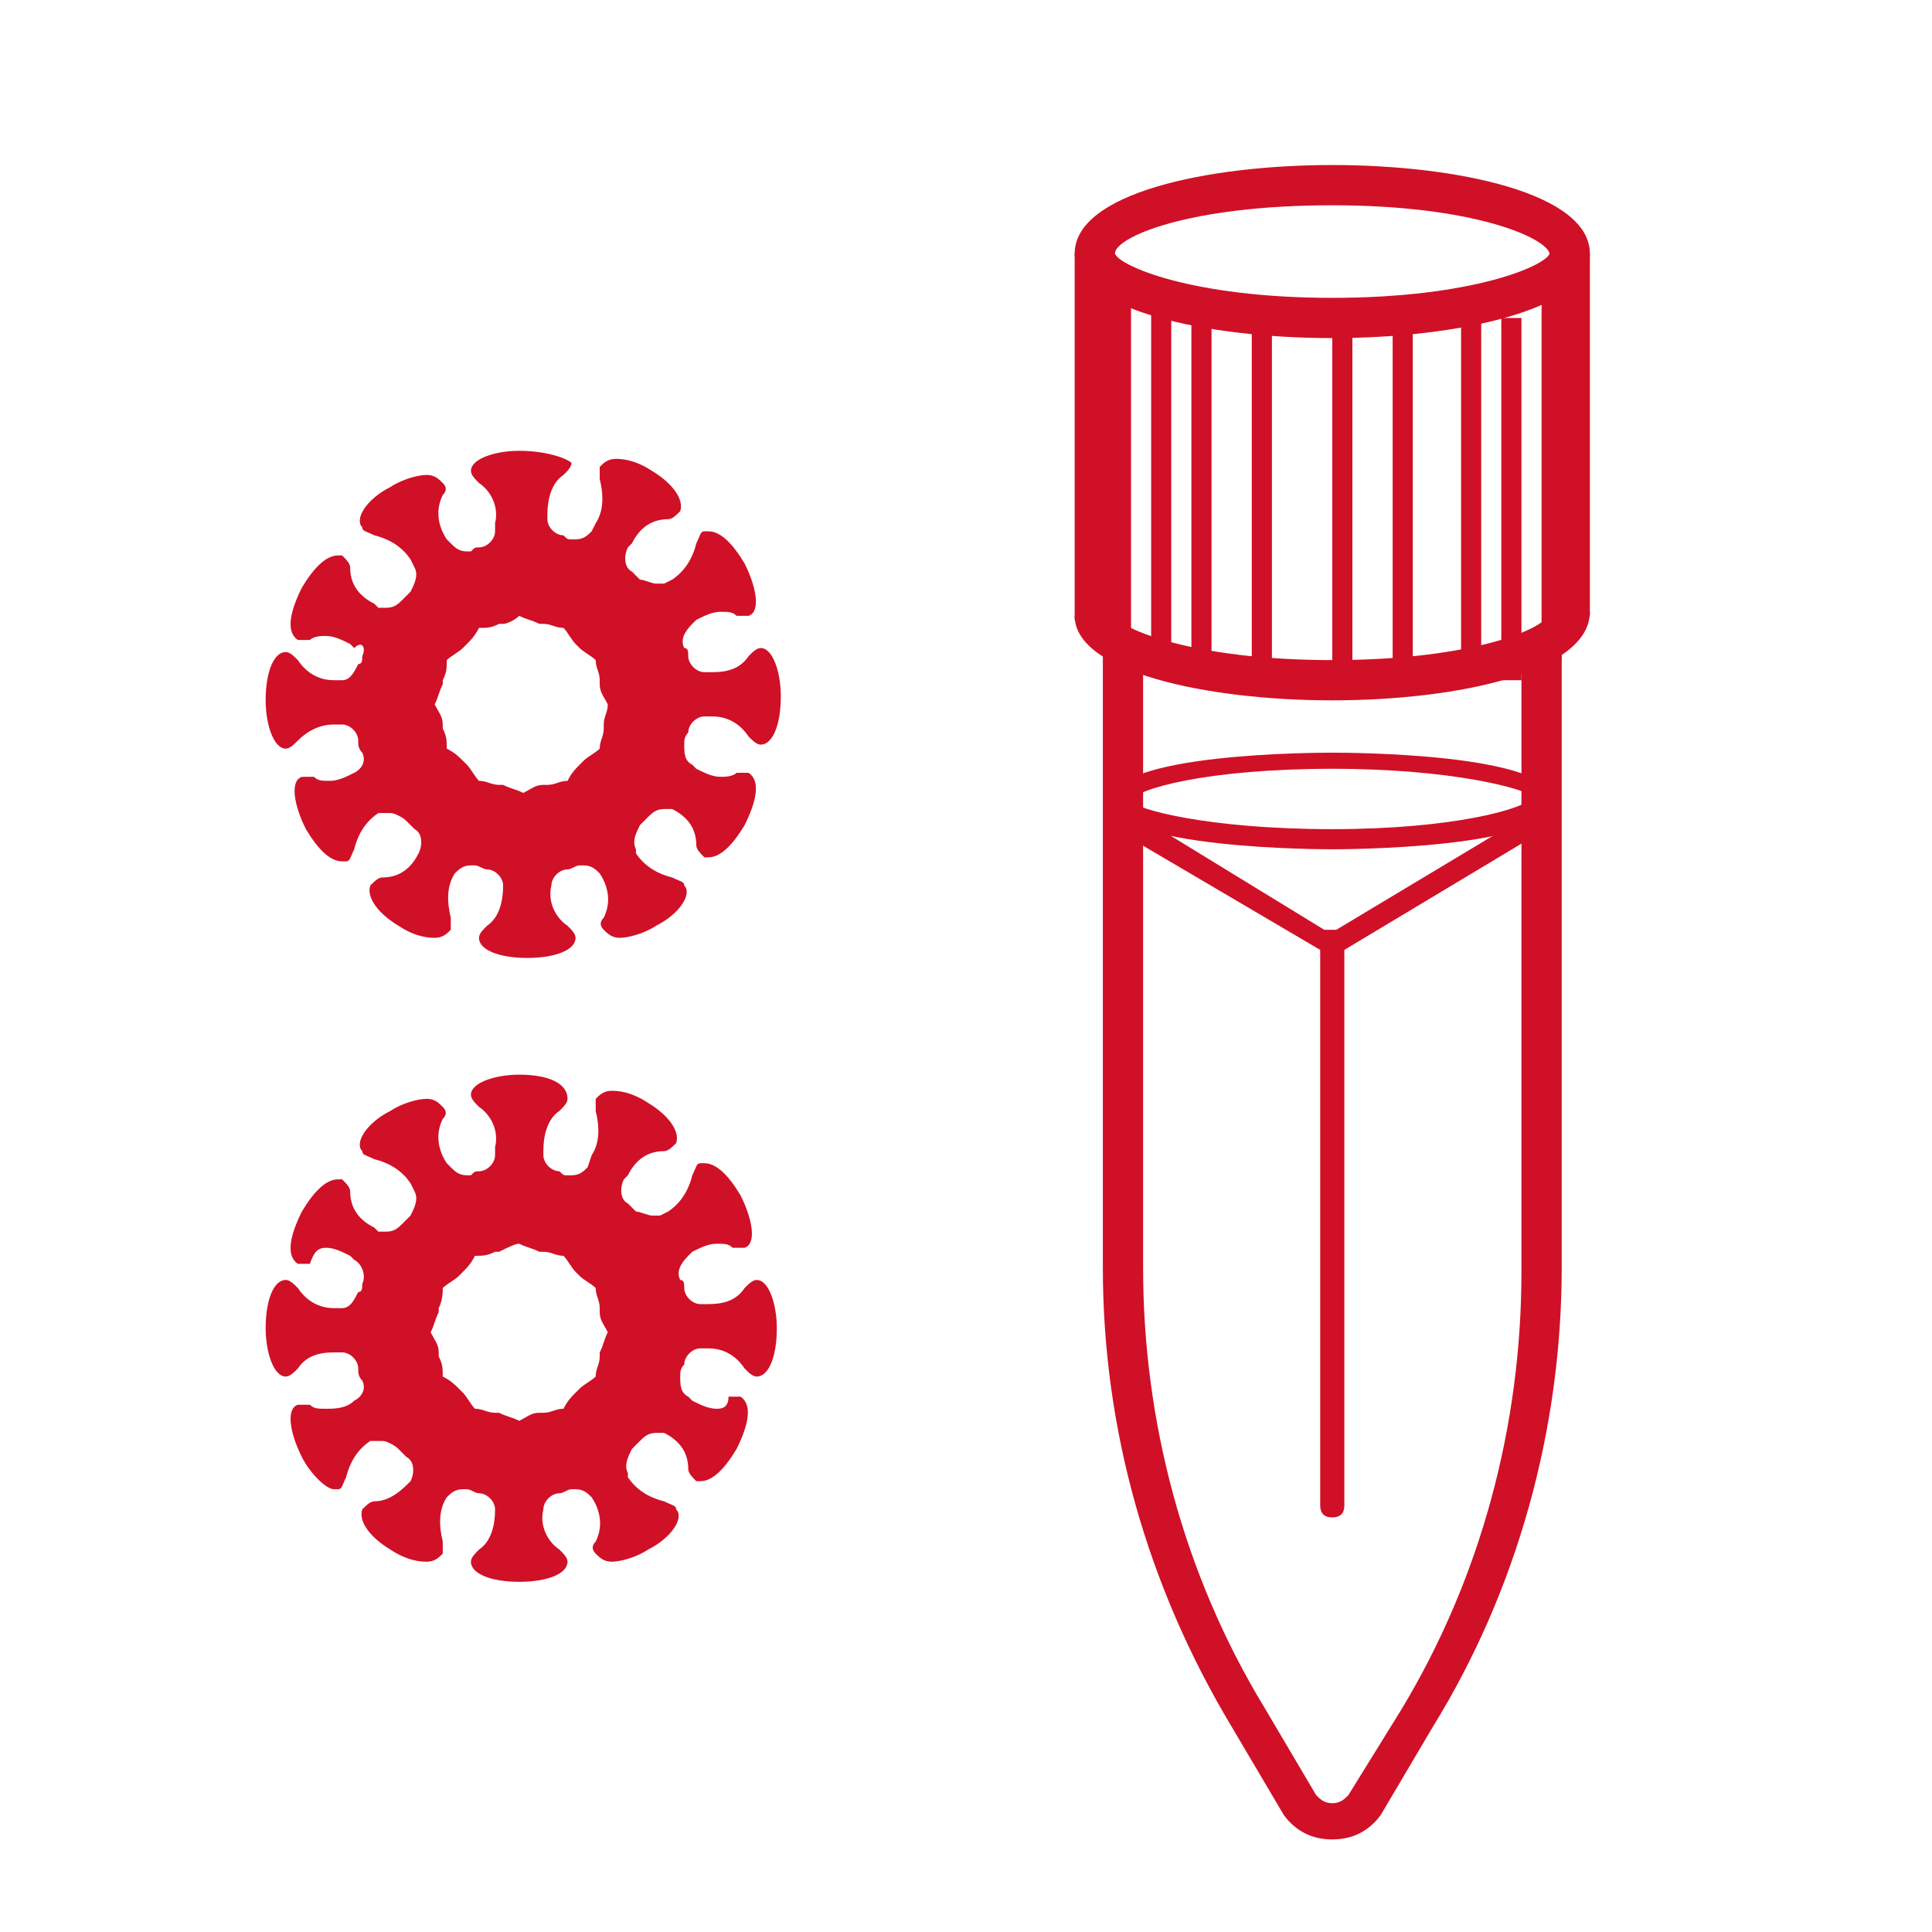
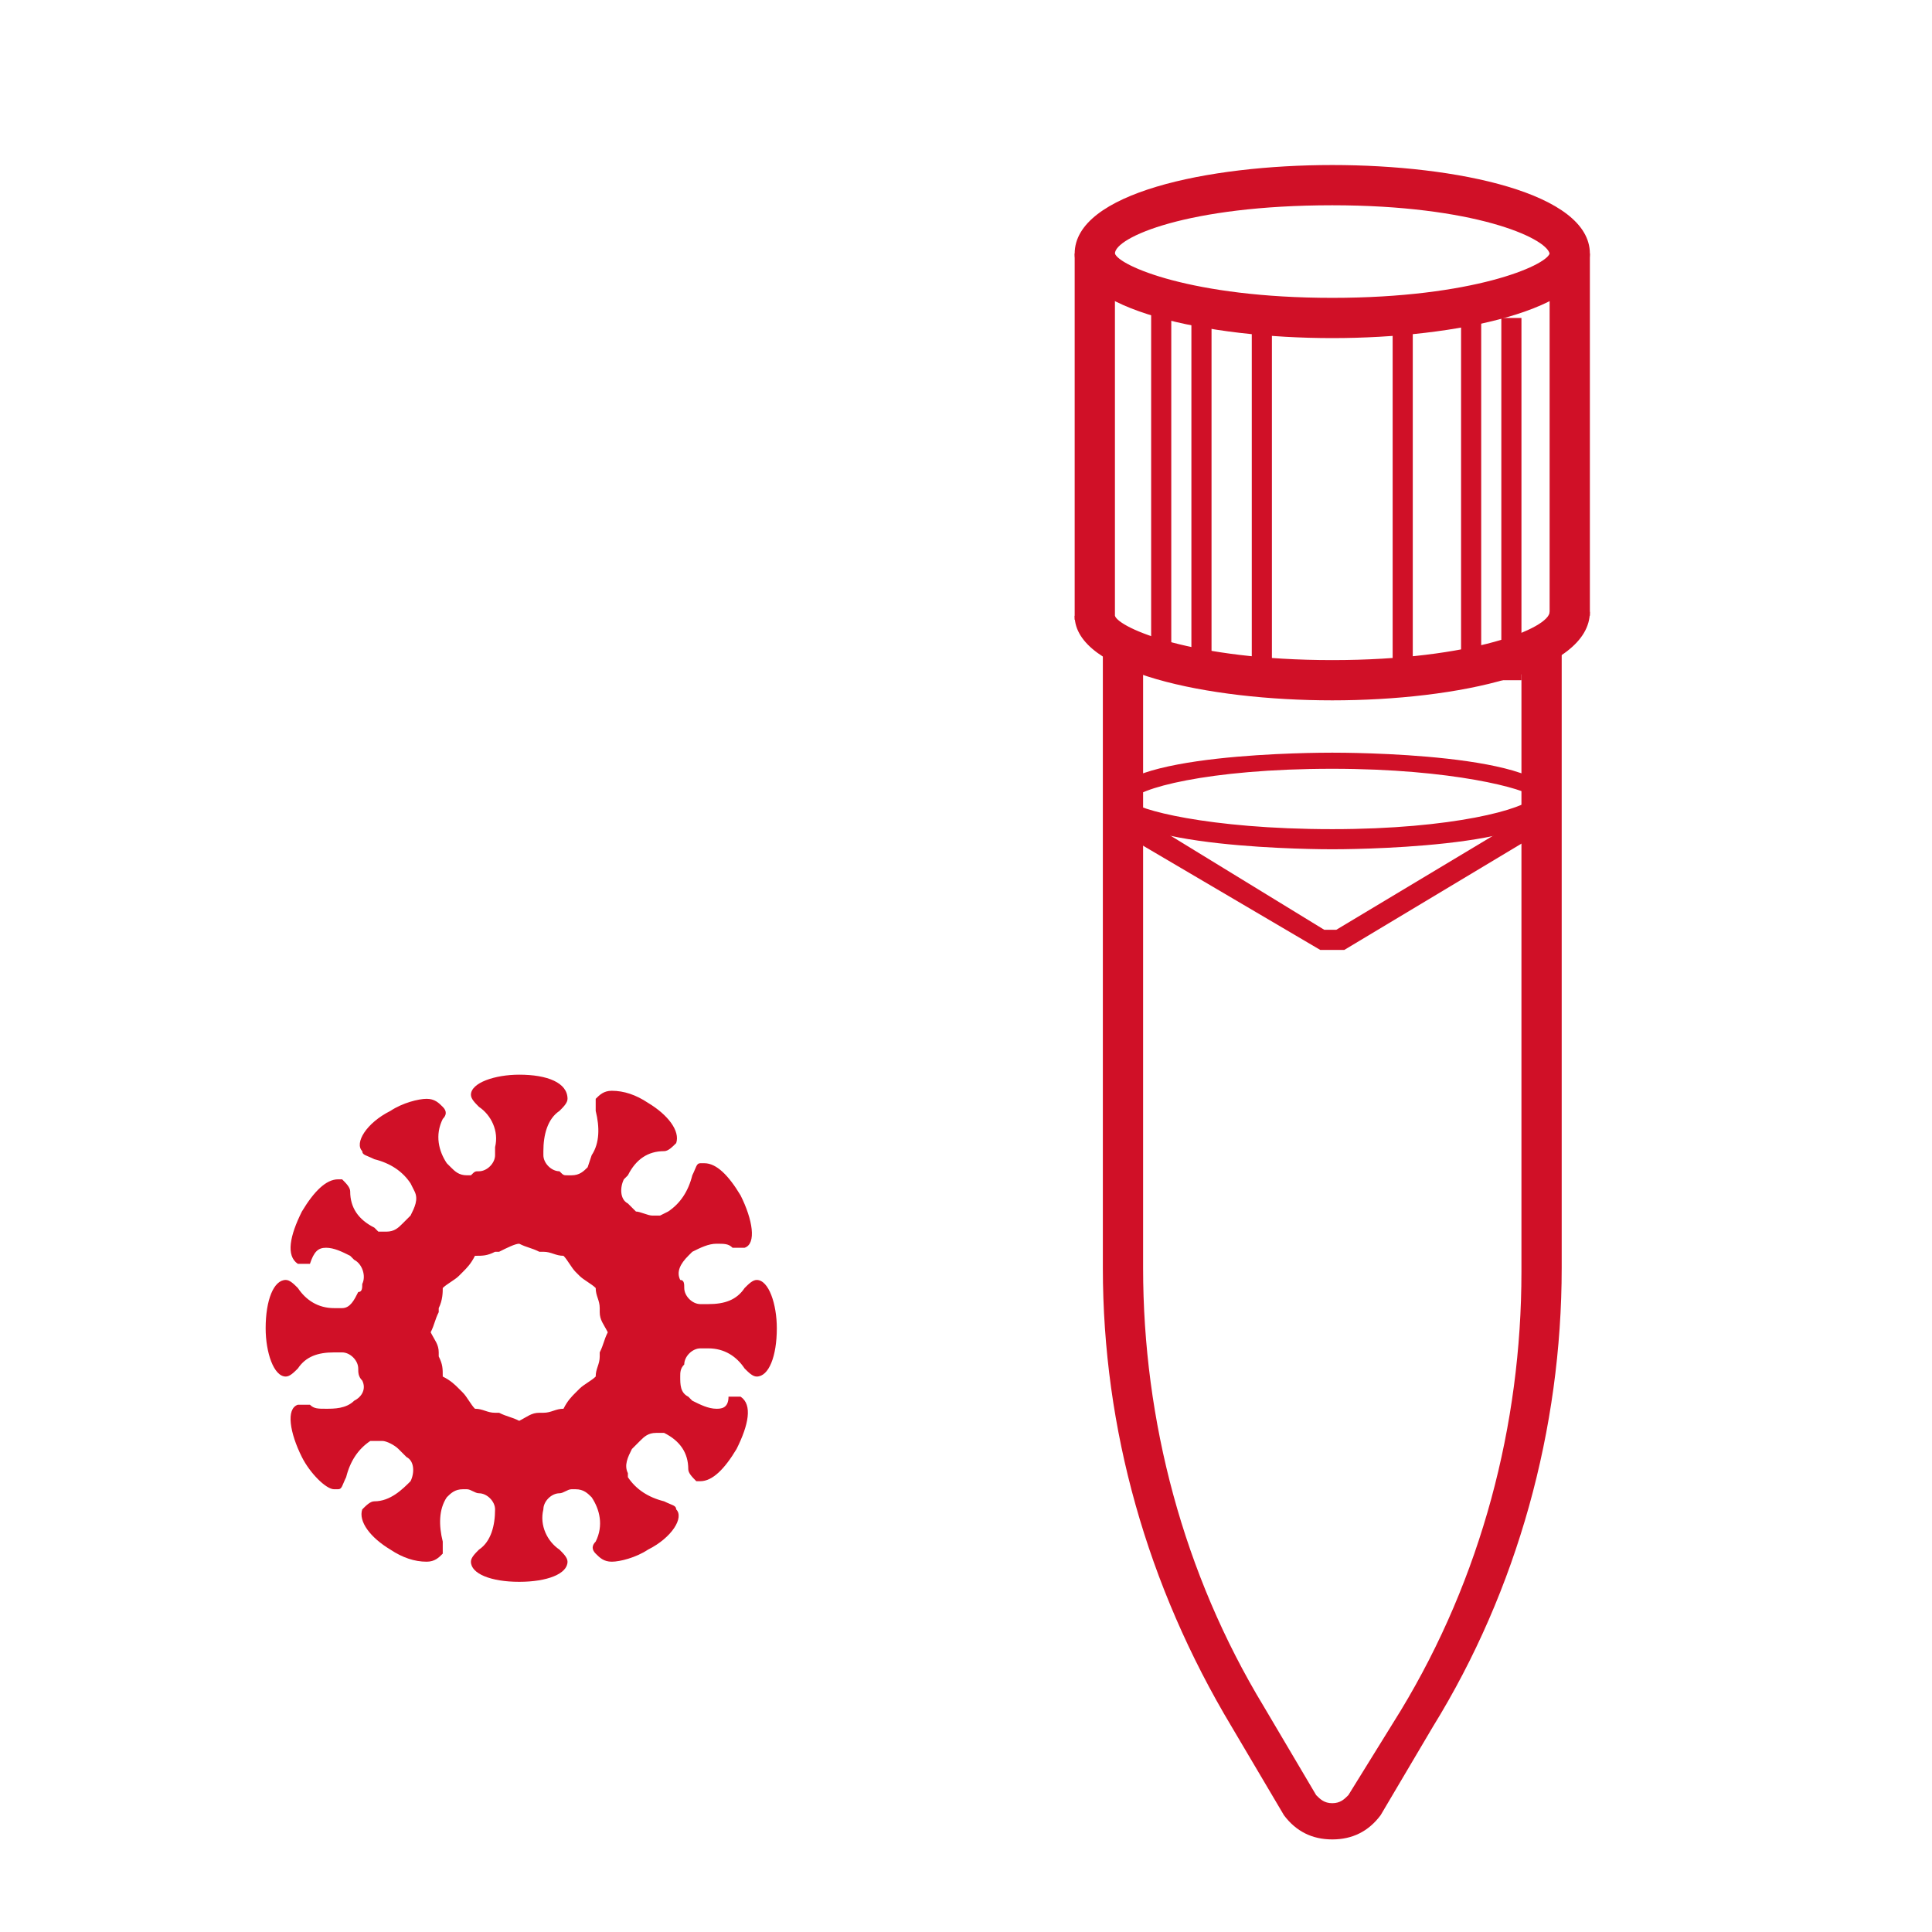
<svg xmlns="http://www.w3.org/2000/svg" version="1.1" id="图层_1" x="0px" y="0px" viewBox="0 0 48 48" style="enable-background:new 0 0 48 48;" xml:space="preserve">
  <style type="text/css">
	.st0{fill:#D01027;}
</style>
-   <path class="st0" d="M19.2,14.1L19.2,14.1L19.2,14.1 M12.9,15.3c0.2,0.1,0.3,0.1,0.5,0.2c0,0,0.1,0,0.1,0c0.2,0,0.3,0.1,0.5,0.1  c0.1,0.1,0.2,0.3,0.3,0.4c0,0,0.1,0.1,0.1,0.1c0.1,0.1,0.3,0.2,0.4,0.3c0,0.2,0.1,0.3,0.1,0.5c0,0,0,0.1,0,0.1  c0,0.2,0.1,0.3,0.2,0.5C15.1,17.7,15,17.8,15,18c0,0,0,0.1,0,0.1c0,0.2-0.1,0.3-0.1,0.5c-0.1,0.1-0.3,0.2-0.4,0.3  c0,0-0.1,0.1-0.1,0.1c-0.1,0.1-0.2,0.2-0.3,0.4c-0.2,0-0.3,0.1-0.5,0.1c0,0-0.1,0-0.1,0c-0.2,0-0.3,0.1-0.5,0.2  c-0.2-0.1-0.3-0.1-0.5-0.2c-0.1,0-0.1,0-0.1,0c-0.2,0-0.3-0.1-0.5-0.1c-0.1-0.1-0.2-0.3-0.3-0.4c0,0-0.1-0.1-0.1-0.1  c-0.1-0.1-0.2-0.2-0.4-0.3c0-0.2,0-0.3-0.1-0.5c0,0,0-0.1,0-0.1c0-0.2-0.1-0.3-0.2-0.5c0.1-0.2,0.1-0.3,0.2-0.5c0,0,0-0.1,0-0.1  c0.1-0.2,0.1-0.3,0.1-0.5c0.1-0.1,0.3-0.2,0.4-0.3c0,0,0.1-0.1,0.1-0.1c0.1-0.1,0.2-0.2,0.3-0.4c0.2,0,0.3,0,0.5-0.1  c0,0,0.1,0,0.1,0C12.6,15.5,12.8,15.4,12.9,15.3 M20,17.7L20,17.7L20,17.7 M19,21.2L19,21.2L19,21.2 M12.9,11.2  c-0.6,0-1.2,0.2-1.2,0.5c0,0.1,0.1,0.2,0.2,0.3c0.3,0.2,0.5,0.6,0.4,1l0,0.2c0,0.2-0.2,0.4-0.4,0.4c-0.1,0-0.1,0-0.2,0.1  c0,0-0.1,0-0.1,0c-0.2,0-0.3-0.1-0.4-0.2l-0.1-0.1c-0.2-0.3-0.3-0.7-0.1-1.1c0.1-0.1,0.1-0.2,0-0.3c-0.1-0.1-0.2-0.2-0.4-0.2  c-0.2,0-0.6,0.1-0.9,0.3c-0.6,0.3-0.9,0.8-0.7,1c0,0.1,0.1,0.1,0.3,0.2c0.4,0.1,0.7,0.3,0.9,0.6l0.1,0.2c0.1,0.2,0,0.4-0.1,0.6  c-0.1,0.1-0.1,0.1-0.2,0.2c-0.1,0.1-0.2,0.2-0.4,0.2c-0.1,0-0.1,0-0.2,0l-0.1-0.1c-0.4-0.2-0.6-0.5-0.6-0.9c0-0.1-0.1-0.2-0.2-0.3  c0,0-0.1,0-0.1,0c-0.3,0-0.6,0.3-0.9,0.8c-0.3,0.6-0.4,1.1-0.1,1.3c0,0,0.1,0,0.1,0c0.1,0,0.1,0,0.2,0c0.1-0.1,0.3-0.1,0.4-0.1  c0.2,0,0.4,0.1,0.6,0.2l0.1,0.1C9,15.9,9.1,16.1,9,16.3c0,0.1,0,0.2-0.1,0.2c-0.1,0.2-0.2,0.4-0.4,0.4l-0.1,0c0,0-0.1,0-0.1,0  c-0.4,0-0.7-0.2-0.9-0.5c-0.1-0.1-0.2-0.2-0.3-0.2c-0.3,0-0.5,0.5-0.5,1.2c0,0.6,0.2,1.2,0.5,1.2c0.1,0,0.2-0.1,0.3-0.2  C7.6,18.2,7.9,18,8.3,18c0,0,0.1,0,0.1,0l0.1,0c0.2,0,0.4,0.2,0.4,0.4c0,0.1,0,0.2,0.1,0.3c0.1,0.2,0,0.4-0.2,0.5l0,0  c-0.2,0.1-0.4,0.2-0.6,0.2c-0.2,0-0.3,0-0.4-0.1c-0.1,0-0.1,0-0.2,0c-0.1,0-0.1,0-0.1,0c-0.3,0.1-0.2,0.7,0.1,1.3  c0.3,0.5,0.6,0.8,0.9,0.8c0.1,0,0.1,0,0.1,0c0.1,0,0.1-0.1,0.2-0.3c0.1-0.4,0.3-0.7,0.6-0.9l0.1,0c0.1,0,0.1,0,0.2,0  c0.1,0,0.3,0.1,0.4,0.2c0.1,0.1,0.1,0.1,0.2,0.2c0.2,0.1,0.2,0.4,0.1,0.6l0,0c-0.2,0.4-0.5,0.6-0.9,0.6c-0.1,0-0.2,0.1-0.3,0.2  c-0.1,0.3,0.2,0.7,0.7,1c0.3,0.2,0.6,0.3,0.9,0.3c0.2,0,0.3-0.1,0.4-0.2c0-0.1,0-0.2,0-0.3c-0.1-0.4-0.1-0.8,0.1-1.1l0,0  c0.1-0.1,0.2-0.2,0.4-0.2c0,0,0.1,0,0.1,0c0.1,0,0.2,0.1,0.3,0.1c0.2,0,0.4,0.2,0.4,0.4l0,0c0,0.4-0.1,0.8-0.4,1  c-0.1,0.1-0.2,0.2-0.2,0.3c0,0.3,0.5,0.5,1.2,0.5s1.2-0.2,1.2-0.5c0-0.1-0.1-0.2-0.2-0.3c-0.3-0.2-0.5-0.6-0.4-1l0,0  c0-0.2,0.2-0.4,0.4-0.4c0.1,0,0.2-0.1,0.3-0.1c0,0,0.1,0,0.1,0c0.2,0,0.3,0.1,0.4,0.2l0,0c0.2,0.3,0.3,0.7,0.1,1.1  c-0.1,0.1-0.1,0.2,0,0.3c0.1,0.1,0.2,0.2,0.4,0.2c0.2,0,0.6-0.1,0.9-0.3c0.6-0.3,0.9-0.8,0.7-1c0-0.1-0.1-0.1-0.3-0.2  c-0.4-0.1-0.7-0.3-0.9-0.6l0-0.1c-0.1-0.2,0-0.4,0.1-0.6c0.1-0.1,0.1-0.1,0.2-0.2c0.1-0.1,0.2-0.2,0.4-0.2c0.1,0,0.1,0,0.2,0l0,0  c0.4,0.2,0.6,0.5,0.6,0.9c0,0.1,0.1,0.2,0.2,0.3c0,0,0.1,0,0.1,0c0.3,0,0.6-0.3,0.9-0.8c0.3-0.6,0.4-1.1,0.1-1.3c0,0-0.1,0-0.1,0  c-0.1,0-0.1,0-0.2,0c-0.1,0.1-0.3,0.1-0.4,0.1c-0.2,0-0.4-0.1-0.6-0.2l-0.1-0.1c-0.2-0.1-0.2-0.3-0.2-0.5c0-0.1,0-0.2,0.1-0.3  c0-0.2,0.2-0.4,0.4-0.4l0.1,0c0,0,0.1,0,0.1,0c0.4,0,0.7,0.2,0.9,0.5c0.1,0.1,0.2,0.2,0.3,0.2c0.3,0,0.5-0.5,0.5-1.2  c0-0.6-0.2-1.2-0.5-1.2c-0.1,0-0.2,0.1-0.3,0.2c-0.2,0.3-0.5,0.4-0.9,0.4c0,0-0.1,0-0.1,0l-0.1,0c-0.2,0-0.4-0.2-0.4-0.4  c0-0.1,0-0.2-0.1-0.2c-0.1-0.2,0-0.4,0.2-0.6l0.1-0.1c0.2-0.1,0.4-0.2,0.6-0.2c0.2,0,0.3,0,0.4,0.1c0.1,0,0.1,0,0.2,0  c0.1,0,0.1,0,0.1,0c0.3-0.1,0.2-0.7-0.1-1.3c-0.3-0.5-0.6-0.8-0.9-0.8c-0.1,0-0.1,0-0.1,0c-0.1,0-0.1,0.1-0.2,0.3  c-0.1,0.4-0.3,0.7-0.6,0.9l-0.2,0.1c-0.1,0-0.1,0-0.2,0c-0.1,0-0.3-0.1-0.4-0.1c-0.1-0.1-0.1-0.1-0.2-0.2c-0.2-0.1-0.2-0.4-0.1-0.6  l0.1-0.1c0.2-0.4,0.5-0.6,0.9-0.6c0.1,0,0.2-0.1,0.3-0.2c0.1-0.3-0.2-0.7-0.7-1c-0.3-0.2-0.6-0.3-0.9-0.3c-0.2,0-0.3,0.1-0.4,0.2  c0,0.1,0,0.2,0,0.3c0.1,0.4,0.1,0.8-0.1,1.1l-0.1,0.2c-0.1,0.1-0.2,0.2-0.4,0.2c0,0-0.1,0-0.1,0c-0.1,0-0.1,0-0.2-0.1  c-0.2,0-0.4-0.2-0.4-0.4l0-0.1c0-0.4,0.1-0.8,0.4-1c0.1-0.1,0.2-0.2,0.2-0.3C14.1,11.4,13.6,11.2,12.9,11.2L12.9,11.2z" />
  <path class="st0" d="M19.2,29.7L19.2,29.7L19.2,29.7 M12.9,30.9c0.2,0.1,0.3,0.1,0.5,0.2c0,0,0.1,0,0.1,0c0.2,0,0.3,0.1,0.5,0.1  c0.1,0.1,0.2,0.3,0.3,0.4c0,0,0.1,0.1,0.1,0.1c0.1,0.1,0.3,0.2,0.4,0.3c0,0.2,0.1,0.3,0.1,0.5c0,0,0,0.1,0,0.1  c0,0.2,0.1,0.3,0.2,0.5c-0.1,0.2-0.1,0.3-0.2,0.5c0,0,0,0.1,0,0.1c0,0.2-0.1,0.3-0.1,0.5c-0.1,0.1-0.3,0.2-0.4,0.3  c0,0-0.1,0.1-0.1,0.1c-0.1,0.1-0.2,0.2-0.3,0.4c-0.2,0-0.3,0.1-0.5,0.1c0,0-0.1,0-0.1,0c-0.2,0-0.3,0.1-0.5,0.2  c-0.2-0.1-0.3-0.1-0.5-0.2c-0.1,0-0.1,0-0.1,0c-0.2,0-0.3-0.1-0.5-0.1c-0.1-0.1-0.2-0.3-0.3-0.4c0,0-0.1-0.1-0.1-0.1  c-0.1-0.1-0.2-0.2-0.4-0.3c0-0.2,0-0.3-0.1-0.5c0,0,0-0.1,0-0.1c0-0.2-0.1-0.3-0.2-0.5c0.1-0.2,0.1-0.3,0.2-0.5c0,0,0-0.1,0-0.1  C11,32.3,11,32.1,11,32c0.1-0.1,0.3-0.2,0.4-0.3c0,0,0.1-0.1,0.1-0.1c0.1-0.1,0.2-0.2,0.3-0.4c0.2,0,0.3,0,0.5-0.1c0,0,0.1,0,0.1,0  C12.6,31,12.8,30.9,12.9,30.9 M20,33.3L20,33.3L20,33.3 M19,36.8L19,36.8L19,36.8 M12.9,26.7c-0.6,0-1.2,0.2-1.2,0.5  c0,0.1,0.1,0.2,0.2,0.3c0.3,0.2,0.5,0.6,0.4,1l0,0.2c0,0.2-0.2,0.4-0.4,0.4c-0.1,0-0.1,0-0.2,0.1c0,0-0.1,0-0.1,0  c-0.2,0-0.3-0.1-0.4-0.2l-0.1-0.1c-0.2-0.3-0.3-0.7-0.1-1.1c0.1-0.1,0.1-0.2,0-0.3c-0.1-0.1-0.2-0.2-0.4-0.2c-0.2,0-0.6,0.1-0.9,0.3  c-0.6,0.3-0.9,0.8-0.7,1c0,0.1,0.1,0.1,0.3,0.2c0.4,0.1,0.7,0.3,0.9,0.6l0.1,0.2c0.1,0.2,0,0.4-0.1,0.6c-0.1,0.1-0.1,0.1-0.2,0.2  c-0.1,0.1-0.2,0.2-0.4,0.2c-0.1,0-0.1,0-0.2,0l-0.1-0.1c-0.4-0.2-0.6-0.5-0.6-0.9c0-0.1-0.1-0.2-0.2-0.3c0,0-0.1,0-0.1,0  c-0.3,0-0.6,0.3-0.9,0.8c-0.3,0.6-0.4,1.1-0.1,1.3c0,0,0.1,0,0.1,0c0.1,0,0.1,0,0.2,0C7.8,31.1,7.9,31,8.1,31c0.2,0,0.4,0.1,0.6,0.2  l0.1,0.1C9,31.4,9.1,31.7,9,31.9c0,0.1,0,0.2-0.1,0.2c-0.1,0.2-0.2,0.4-0.4,0.4l-0.1,0c0,0-0.1,0-0.1,0c-0.4,0-0.7-0.2-0.9-0.5  c-0.1-0.1-0.2-0.2-0.3-0.2c-0.3,0-0.5,0.5-0.5,1.2c0,0.6,0.2,1.2,0.5,1.2c0.1,0,0.2-0.1,0.3-0.2c0.2-0.3,0.5-0.4,0.9-0.4  c0,0,0.1,0,0.1,0l0.1,0c0.2,0,0.4,0.2,0.4,0.4c0,0.1,0,0.2,0.1,0.3c0.1,0.2,0,0.4-0.2,0.5l0,0C8.6,35,8.3,35,8.1,35  c-0.2,0-0.3,0-0.4-0.1c-0.1,0-0.1,0-0.2,0c-0.1,0-0.1,0-0.1,0c-0.3,0.1-0.2,0.7,0.1,1.3C7.7,36.6,8.1,37,8.3,37c0.1,0,0.1,0,0.1,0  c0.1,0,0.1-0.1,0.2-0.3c0.1-0.4,0.3-0.7,0.6-0.9l0.1,0c0.1,0,0.1,0,0.2,0c0.1,0,0.3,0.1,0.4,0.2c0.1,0.1,0.1,0.1,0.2,0.2  c0.2,0.1,0.2,0.4,0.1,0.6l0,0C10,37,9.7,37.3,9.3,37.3c-0.1,0-0.2,0.1-0.3,0.2c-0.1,0.3,0.2,0.7,0.7,1c0.3,0.2,0.6,0.3,0.9,0.3  c0.2,0,0.3-0.1,0.4-0.2c0-0.1,0-0.2,0-0.3c-0.1-0.4-0.1-0.8,0.1-1.1l0,0c0.1-0.1,0.2-0.2,0.4-0.2c0,0,0.1,0,0.1,0  c0.1,0,0.2,0.1,0.3,0.1c0.2,0,0.4,0.2,0.4,0.4l0,0c0,0.4-0.1,0.8-0.4,1c-0.1,0.1-0.2,0.2-0.2,0.3c0,0.3,0.5,0.5,1.2,0.5  s1.2-0.2,1.2-0.5c0-0.1-0.1-0.2-0.2-0.3c-0.3-0.2-0.5-0.6-0.4-1l0,0c0-0.2,0.2-0.4,0.4-0.4c0.1,0,0.2-0.1,0.3-0.1c0,0,0.1,0,0.1,0  c0.2,0,0.3,0.1,0.4,0.2l0,0c0.2,0.3,0.3,0.7,0.1,1.1c-0.1,0.1-0.1,0.2,0,0.3c0.1,0.1,0.2,0.2,0.4,0.2c0.2,0,0.6-0.1,0.9-0.3  c0.6-0.3,0.9-0.8,0.7-1c0-0.1-0.1-0.1-0.3-0.2c-0.4-0.1-0.7-0.3-0.9-0.6l0-0.1c-0.1-0.2,0-0.4,0.1-0.6c0.1-0.1,0.1-0.1,0.2-0.2  c0.1-0.1,0.2-0.2,0.4-0.2c0.1,0,0.1,0,0.2,0l0,0c0.4,0.2,0.6,0.5,0.6,0.9c0,0.1,0.1,0.2,0.2,0.3c0,0,0.1,0,0.1,0  c0.3,0,0.6-0.3,0.9-0.8c0.3-0.6,0.4-1.1,0.1-1.3c0,0-0.1,0-0.1,0c-0.1,0-0.1,0-0.2,0C18.1,35,17.9,35,17.8,35  c-0.2,0-0.4-0.1-0.6-0.2l-0.1-0.1c-0.2-0.1-0.2-0.3-0.2-0.5c0-0.1,0-0.2,0.1-0.3c0-0.2,0.2-0.4,0.4-0.4l0.1,0c0,0,0.1,0,0.1,0  c0.4,0,0.7,0.2,0.9,0.5c0.1,0.1,0.2,0.2,0.3,0.2c0.3,0,0.5-0.5,0.5-1.2c0-0.6-0.2-1.2-0.5-1.2c-0.1,0-0.2,0.1-0.3,0.2  c-0.2,0.3-0.5,0.4-0.9,0.4c0,0-0.1,0-0.1,0l-0.1,0c-0.2,0-0.4-0.2-0.4-0.4c0-0.1,0-0.2-0.1-0.2c-0.1-0.2,0-0.4,0.2-0.6l0.1-0.1  c0.2-0.1,0.4-0.2,0.6-0.2c0.2,0,0.3,0,0.4,0.1c0.1,0,0.1,0,0.2,0c0.1,0,0.1,0,0.1,0c0.3-0.1,0.2-0.7-0.1-1.3  c-0.3-0.5-0.6-0.8-0.9-0.8c-0.1,0-0.1,0-0.1,0c-0.1,0-0.1,0.1-0.2,0.3c-0.1,0.4-0.3,0.7-0.6,0.9l-0.2,0.1c-0.1,0-0.1,0-0.2,0  c-0.1,0-0.3-0.1-0.4-0.1c-0.1-0.1-0.1-0.1-0.2-0.2c-0.2-0.1-0.2-0.4-0.1-0.6l0.1-0.1c0.2-0.4,0.5-0.6,0.9-0.6c0.1,0,0.2-0.1,0.3-0.2  c0.1-0.3-0.2-0.7-0.7-1c-0.3-0.2-0.6-0.3-0.9-0.3c-0.2,0-0.3,0.1-0.4,0.2c0,0.1,0,0.2,0,0.3c0.1,0.4,0.1,0.8-0.1,1.1L14.6,29  c-0.1,0.1-0.2,0.2-0.4,0.2c0,0-0.1,0-0.1,0c-0.1,0-0.1,0-0.2-0.1c-0.2,0-0.4-0.2-0.4-0.4l0-0.1c0-0.4,0.1-0.8,0.4-1  c0.1-0.1,0.2-0.2,0.2-0.3C14.1,26.9,13.6,26.7,12.9,26.7L12.9,26.7z" />
  <g>
    <path class="st0" d="M33.1,17.4c-3.1,0-6.4-0.7-6.4-2.1h1c0.1,0.3,1.9,1.1,5.4,1.1s5.4-0.8,5.4-1.2l1,0   C39.5,16.7,36.2,17.4,33.1,17.4z" />
  </g>
  <g>
    <path class="st0" d="M33.1,8.4c-3.1,0-6.4-0.7-6.4-2.1c0-1.5,3.3-2.2,6.4-2.2s6.4,0.7,6.4,2.2C39.5,7.7,36.2,8.4,33.1,8.4z    M33.1,5.1c-3.6,0-5.4,0.8-5.4,1.2c0.1,0.3,1.9,1.1,5.4,1.1c3.5,0,5.3-0.8,5.4-1.1C38.4,5.9,36.6,5.1,33.1,5.1z" />
  </g>
  <g>
    <path class="st0" d="M33.1,21.1c-0.2,0-5.5,0-5.5-1.2s5.2-1.2,5.5-1.2s5.5,0,5.5,1.2S33.3,21.1,33.1,21.1z M33.1,19.1   c-3.1,0-4.9,0.5-5,0.8c0.1,0.2,1.9,0.7,5,0.7c3,0,4.8-0.5,5-0.8C37.9,19.6,36.1,19.1,33.1,19.1z" />
  </g>
  <g>
    <path class="st0" d="M33.1,45.7c-0.5,0-0.9-0.2-1.2-0.6l-1.3-2.2c-2.1-3.5-3.2-7.4-3.2-11.4V15.8h1v15.7c0,3.8,1,7.6,3,10.9   l1.3,2.2c0.1,0.1,0.2,0.2,0.4,0.2c0,0,0,0,0,0c0.2,0,0.3-0.1,0.4-0.2l1.3-2.1c2-3.3,3-7.1,3-10.9V15.8h1v15.7c0,4-1.1,8-3.2,11.4   l-1.3,2.2C34,45.5,33.6,45.7,33.1,45.7C33.1,45.7,33.1,45.7,33.1,45.7z" />
  </g>
  <g>
    <polygon class="st0" points="33.4,23.6 32.8,23.6 27.7,20.6 28,20.1 32.9,23.1 33.2,23.1 38.2,20.1 38.4,20.6  " />
  </g>
-   <path class="st0" d="M33.1,37.7L33.1,37.7c-0.2,0-0.3-0.1-0.3-0.3V23.6c0-0.2,0.1-0.3,0.3-0.3l0,0c0.2,0,0.3,0.1,0.3,0.3v13.8  C33.4,37.6,33.3,37.7,33.1,37.7z" />
  <g>
    <rect x="26.7" y="6.3" class="st0" width="1" height="9.1" />
  </g>
  <g>
    <rect x="38.5" y="6.3" class="st0" width="1" height="9" />
  </g>
  <g>
-     <rect x="27.6" y="6.8" class="st0" width="0.5" height="9" />
-   </g>
+     </g>
  <g>
    <rect x="28.6" y="7.3" class="st0" width="0.5" height="9" />
  </g>
  <g>
    <rect x="29.6" y="7.3" class="st0" width="0.5" height="9" />
  </g>
  <g>
    <rect x="31.1" y="7.8" class="st0" width="0.5" height="9" />
  </g>
  <g>
    <rect x="34.6" y="7.8" class="st0" width="0.5" height="9" />
  </g>
  <g>
-     <rect x="33.1" y="8.3" class="st0" width="0.5" height="9" />
-   </g>
+     </g>
  <g>
-     <rect x="38.3" y="7.4" class="st0" width="0.5" height="9" />
-   </g>
+     </g>
  <g>
    <rect x="37.3" y="7.9" class="st0" width="0.5" height="9" />
  </g>
  <g>
    <rect x="36.3" y="7.9" class="st0" width="0.5" height="9" />
  </g>
</svg>